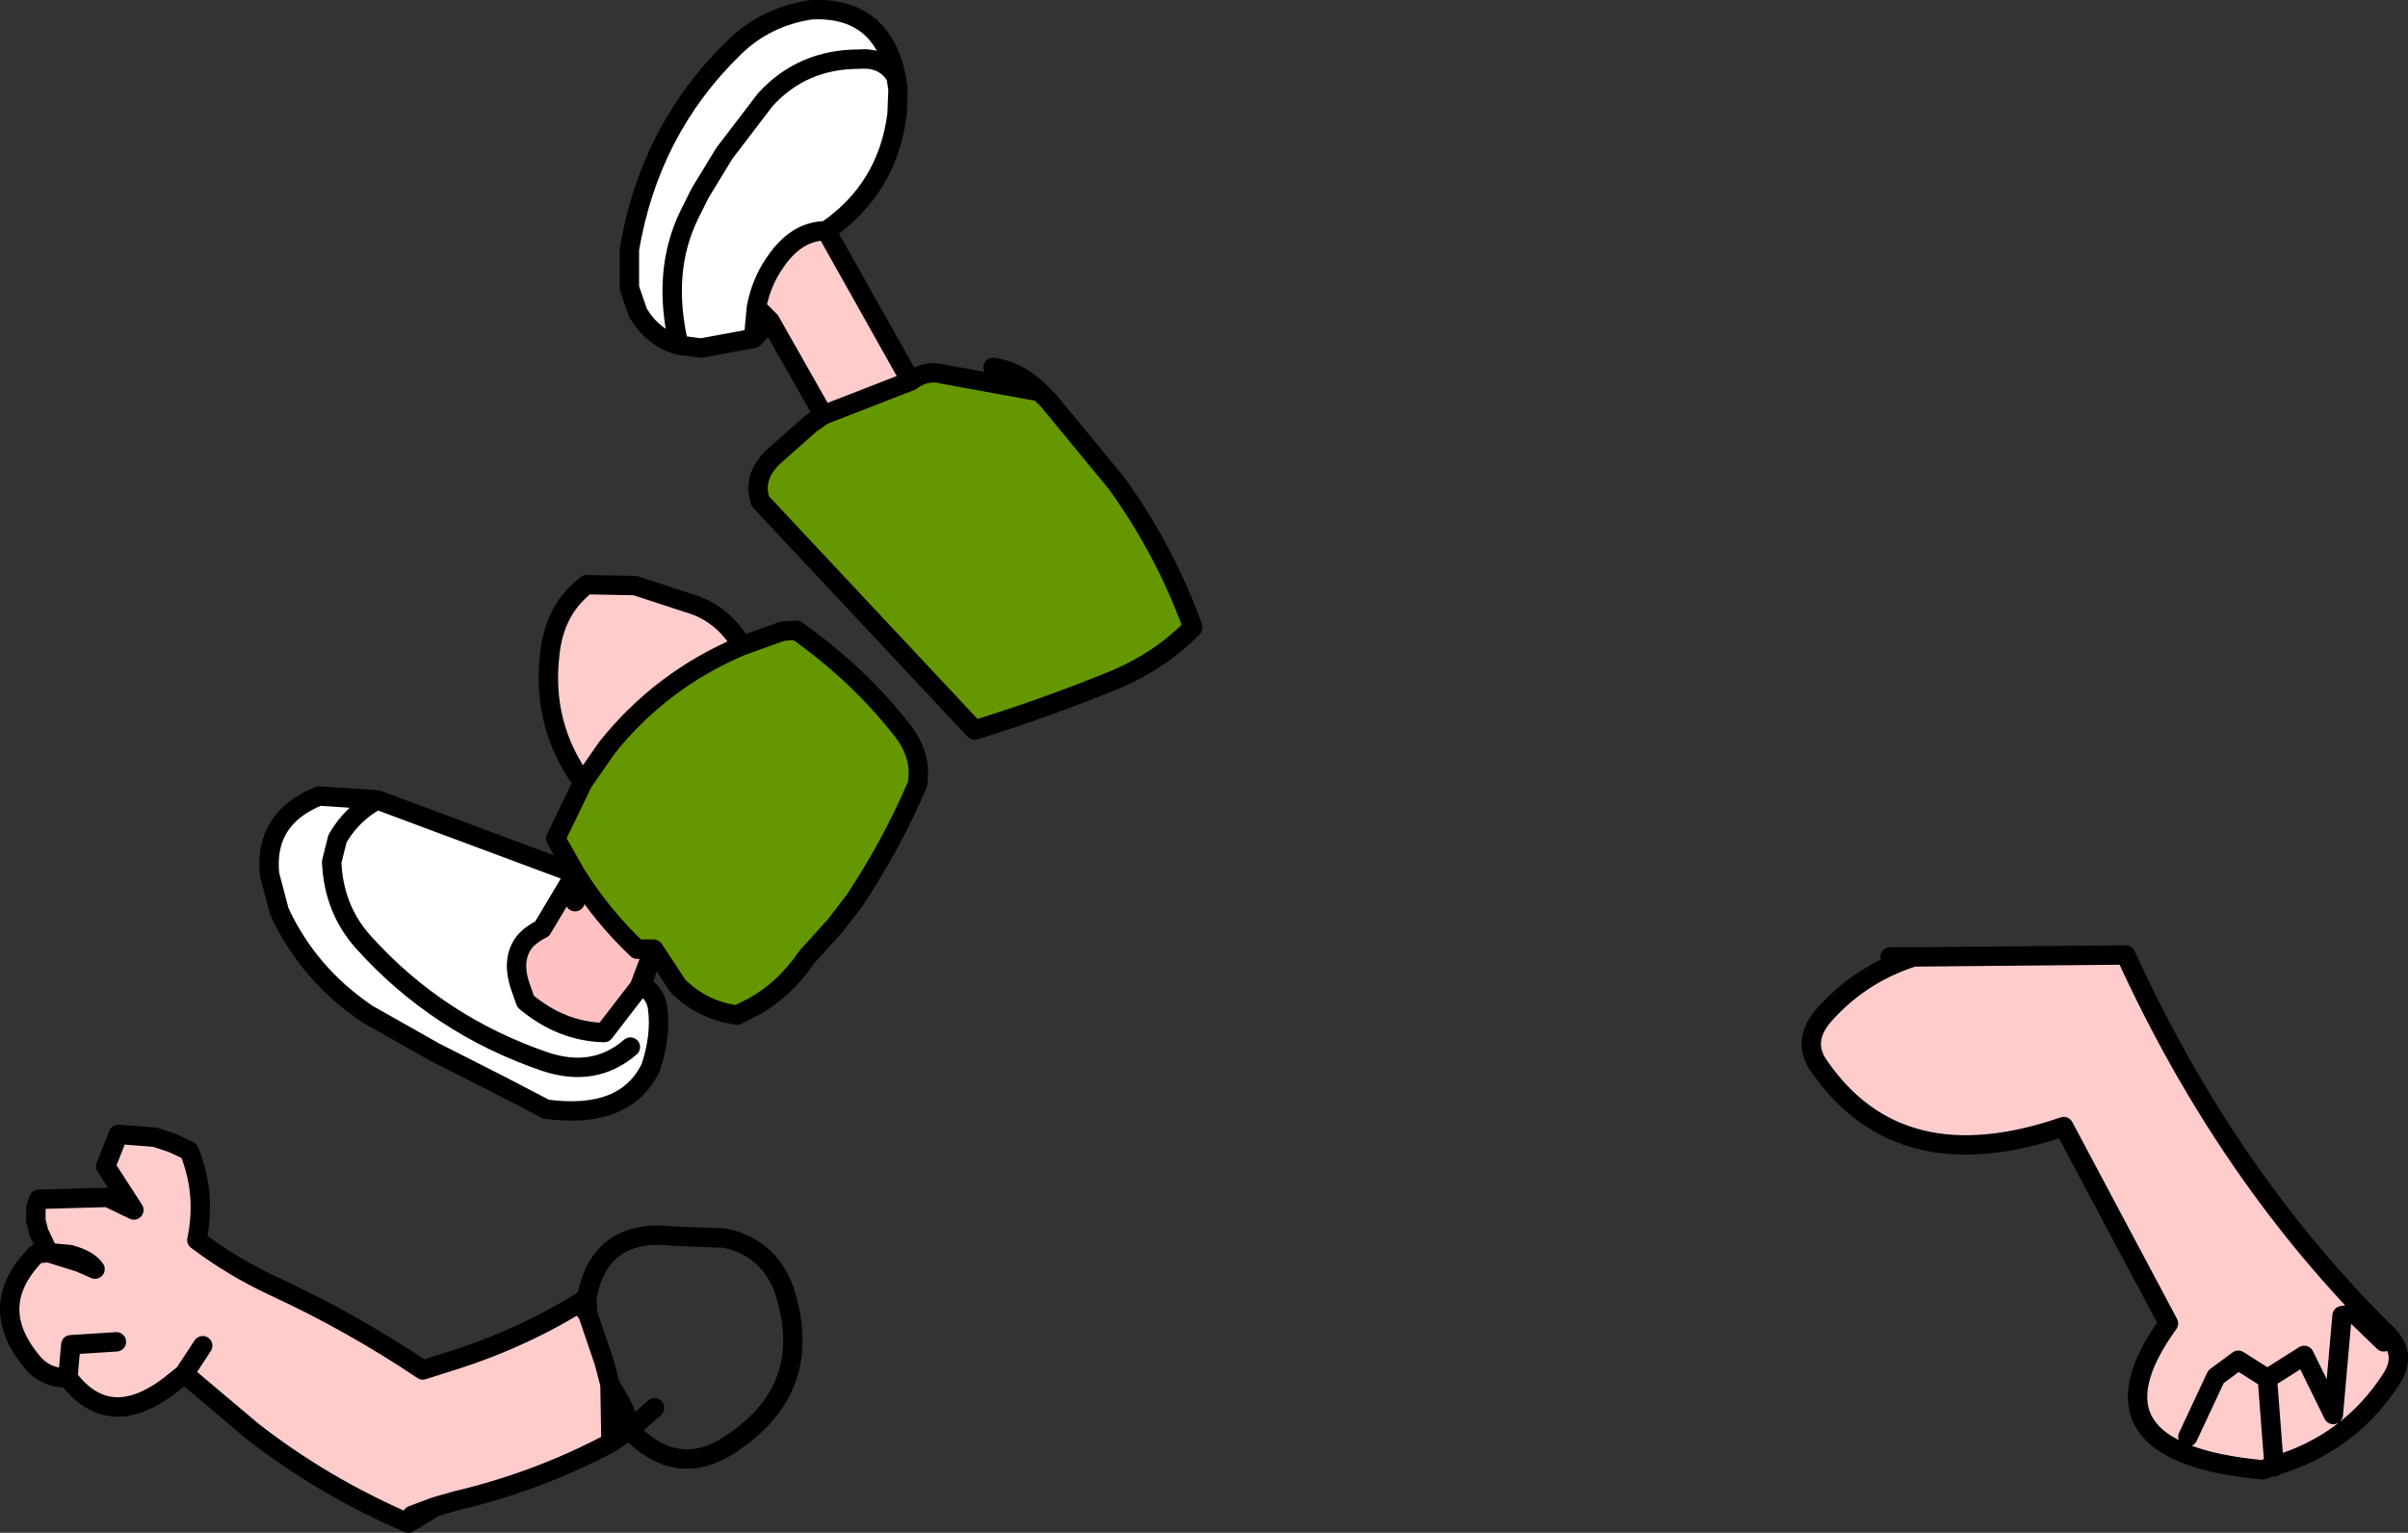
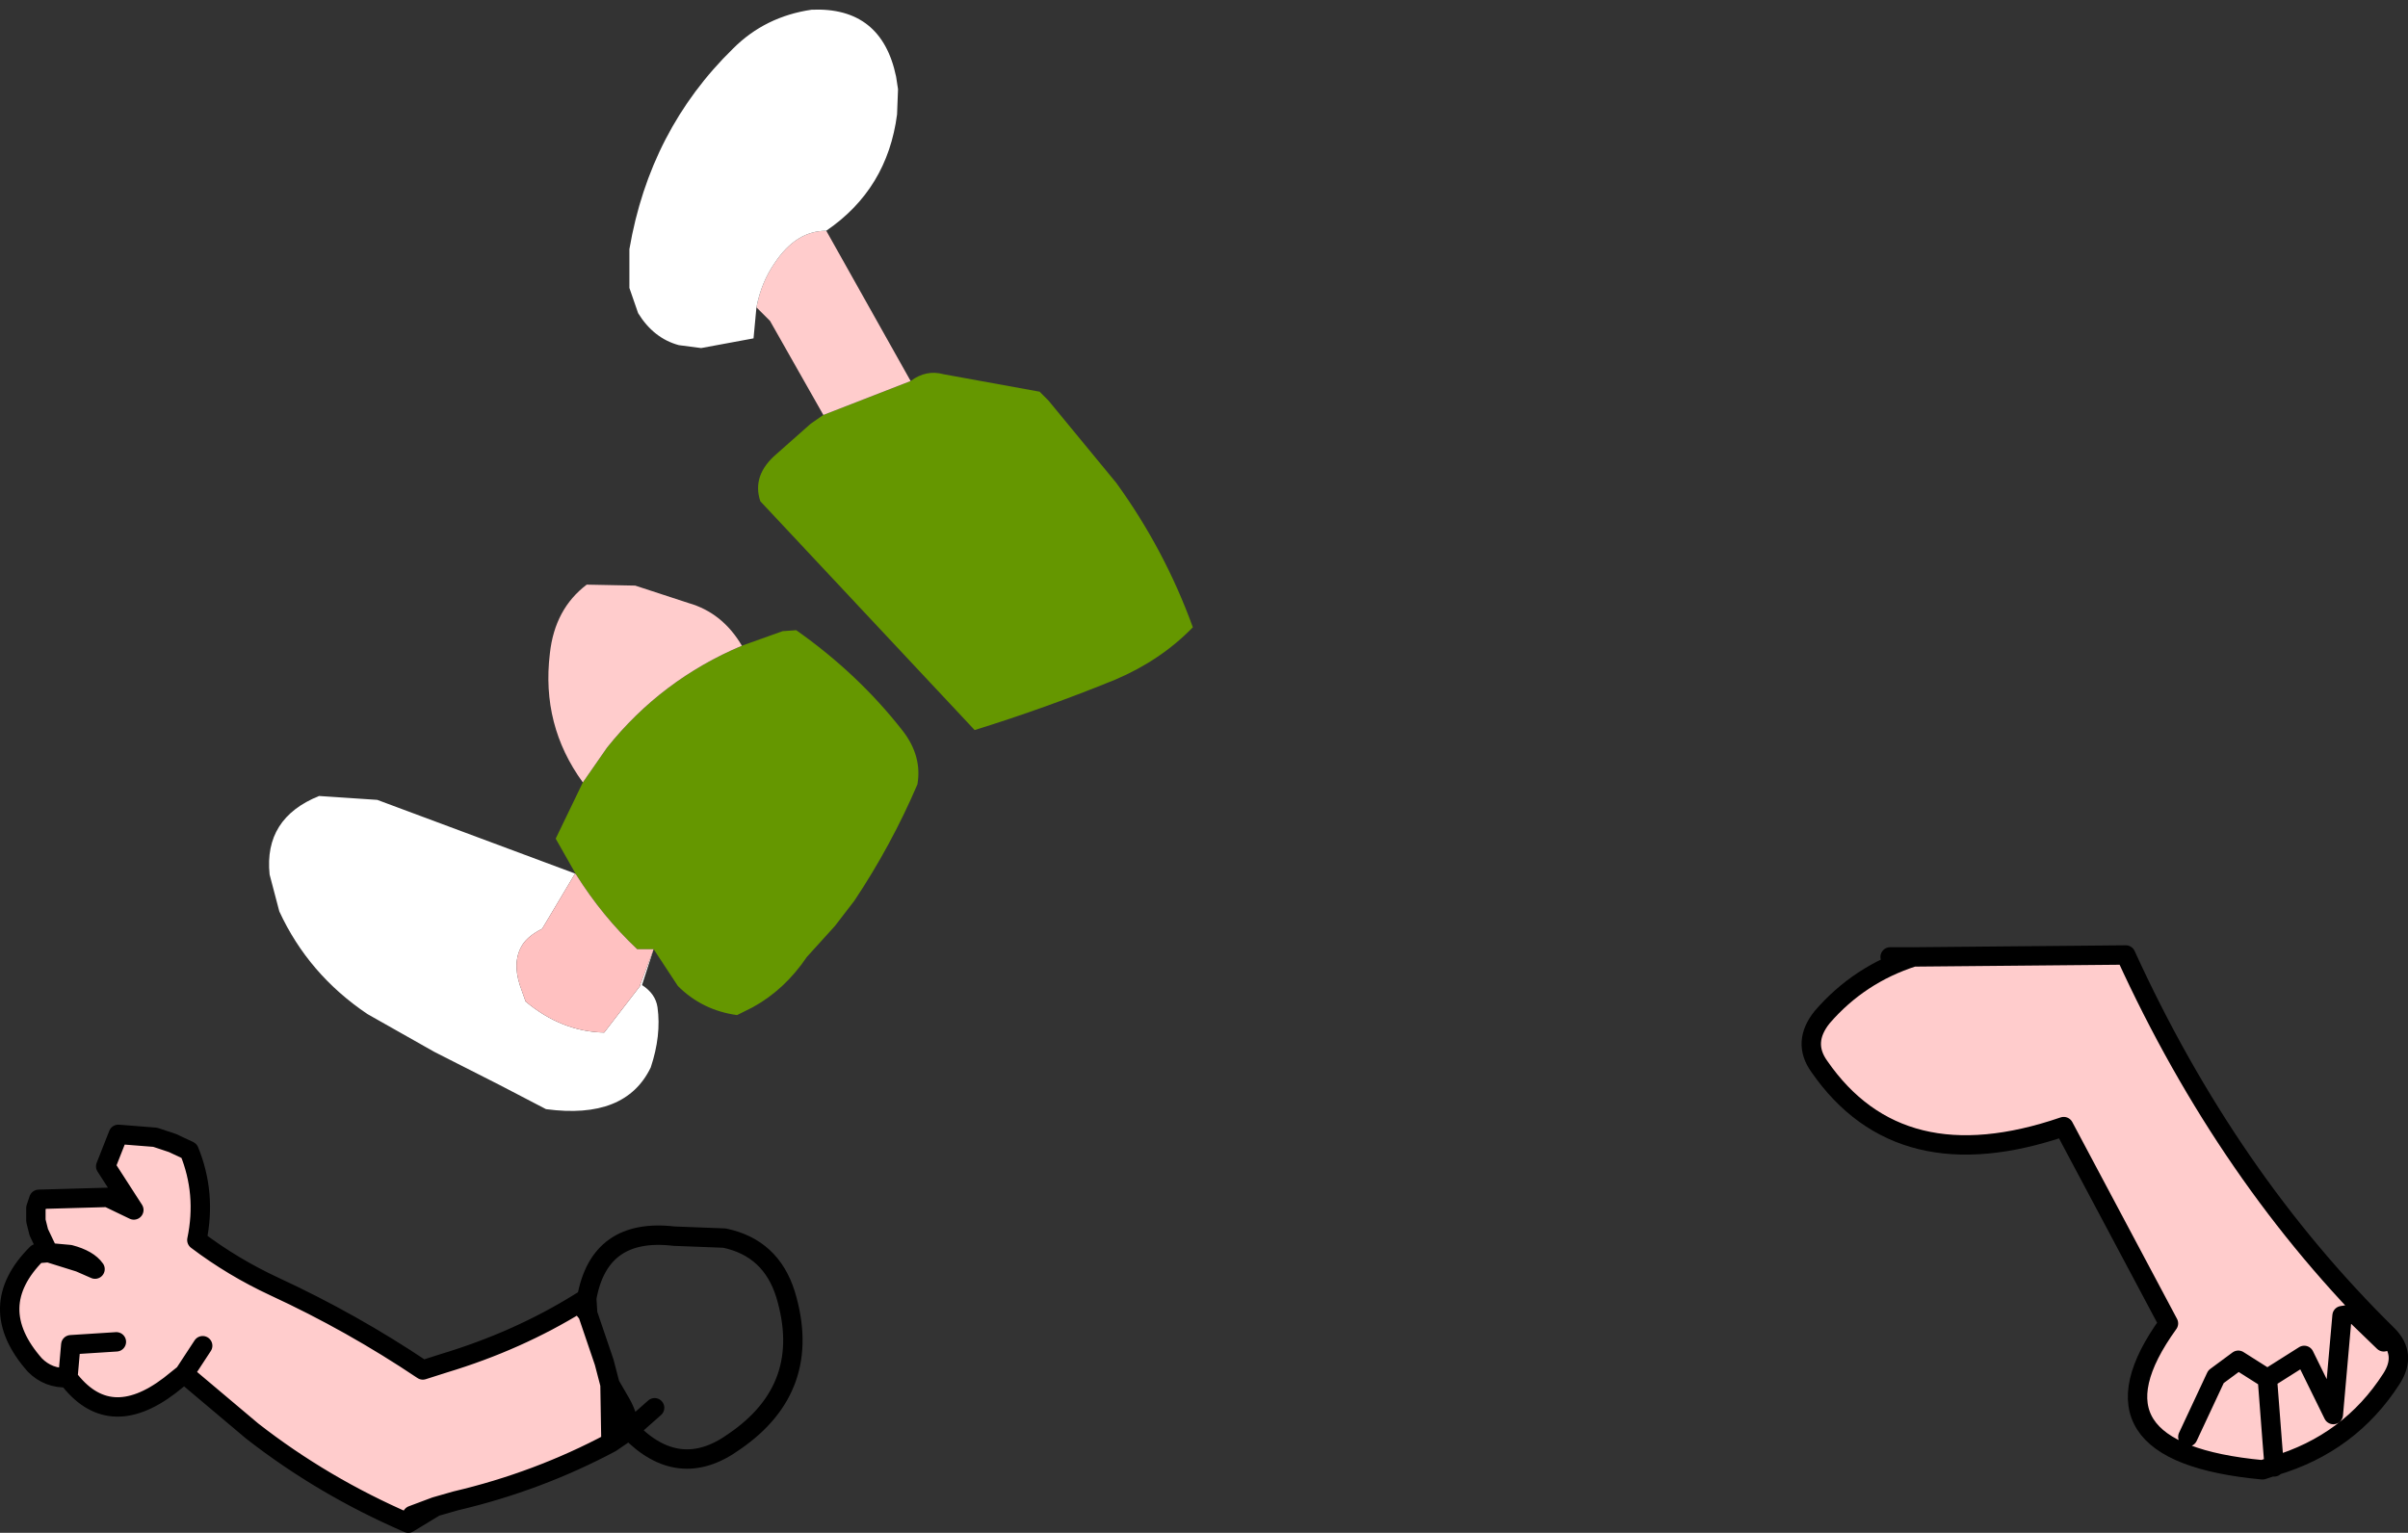
<svg xmlns="http://www.w3.org/2000/svg" height="79.05px" width="124.15px">
  <rect width="100%" height="100%" fill="#333333" stroke="none" />
  <g transform="matrix(1.0, 0.0, 0.0, 1.0, 60.7, 56.85)">
    <path d="M-29.2 17.55 Q-32.95 19.55 -37.2 20.55 L-38.25 20.85 -39.45 21.3 -39.65 21.7 Q-44.05 19.8 -47.7 16.95 L-51.2 14.0 -51.95 14.6 Q-55.1 17.0 -57.2 14.2 -58.2 14.25 -58.9 13.55 -61.55 10.55 -58.8 7.8 L-58.2 7.75 -58.7 6.7 -58.85 6.1 -58.85 5.45 -58.7 5.0 -55.15 4.9 -53.8 5.55 -55.25 3.3 -54.6 1.65 -52.7 1.8 -51.8 2.1 -50.95 2.5 Q-50.5 3.6 -50.4 4.75 -50.3 5.9 -50.55 7.1 -48.7 8.5 -46.55 9.5 -42.55 11.35 -38.9 13.8 L-37.8 13.45 Q-34.0 12.3 -30.85 10.35 L-30.4 10.9 -29.55 13.4 -29.25 14.55 -29.2 17.55 M-56.6 8.25 L-55.8 8.6 Q-56.15 8.1 -57.1 7.85 L-58.2 7.75 -56.6 8.25 M-50.25 12.55 L-51.2 14.0 -50.25 12.55 M-54.7 12.35 L-57.05 12.5 -57.2 14.2 -57.05 12.5 -54.7 12.35" fill="#ffcccc" fill-rule="evenodd" stroke="none" />
    <path d="M-30.85 10.35 L-30.45 10.1 Q-29.8 6.45 -25.95 6.9 L-23.35 7.0 Q-20.95 7.5 -20.2 9.9 -18.75 14.7 -22.85 17.5 -25.7 19.55 -28.25 16.9 L-29.2 17.55 Q-32.95 19.55 -37.2 20.55 L-38.25 20.85 -39.65 21.7 Q-44.05 19.8 -47.7 16.95 L-51.2 14.0 -51.95 14.6 Q-55.1 17.0 -57.2 14.2 -58.2 14.25 -58.9 13.55 -61.55 10.55 -58.8 7.8 L-58.2 7.75 -58.7 6.7 -58.85 6.1 -58.85 5.45 -58.7 5.0 -55.15 4.9 -53.8 5.55 -55.25 3.3 -54.6 1.65 -52.7 1.8 -51.8 2.1 -50.95 2.5 Q-50.5 3.6 -50.4 4.75 -50.3 5.9 -50.55 7.1 -48.7 8.5 -46.55 9.5 -42.55 11.35 -38.9 13.8 L-37.8 13.45 Q-34.0 12.3 -30.85 10.35 L-30.4 10.9 -30.45 10.1 M-38.25 20.85 L-39.45 21.3 -39.65 21.7 M-30.4 10.9 L-29.55 13.4 -29.25 14.55 -28.7 15.5 Q-28.3 16.2 -28.25 16.9 L-26.95 15.75 M-29.25 14.55 L-29.2 17.55 M-56.6 8.25 L-55.8 8.6 Q-56.15 8.1 -57.1 7.85 L-58.2 7.75 -56.6 8.25 M-57.2 14.2 L-57.05 12.5 -54.7 12.35 M-51.2 14.0 L-50.25 12.55" fill="none" stroke="#000000" stroke-linecap="round" stroke-linejoin="round" stroke-width="1.0" />
    <path d="M56.55 18.75 L55.95 18.95 Q46.3 18.05 51.1 11.4 L45.7 1.25 Q37.25 4.15 33.1 -1.85 32.2 -3.1 33.25 -4.4 35.15 -6.6 37.95 -7.5 L48.9 -7.6 Q54.15 3.9 62.4 12.0 63.4 13.0 62.6 14.25 60.45 17.6 56.55 18.75 L56.45 17.5 56.55 18.75 M62.2 12.35 L60.7 10.9 60.05 11.0 59.6 16.1 58.1 13.05 56.2 14.25 56.45 17.5 56.2 14.25 54.7 13.3 53.55 14.15 52.1 17.25 53.55 14.15 54.7 13.3 56.2 14.25 58.1 13.05 59.6 16.1 60.05 11.0 60.7 10.9 62.2 12.35" fill="#ffcccc" fill-rule="evenodd" stroke="none" />
    <path d="M37.95 -7.5 L36.75 -7.5 M56.55 18.75 L55.95 18.95 Q46.3 18.05 51.1 11.4 L45.7 1.25 Q37.25 4.15 33.1 -1.85 32.2 -3.1 33.25 -4.4 35.15 -6.6 37.95 -7.5 L48.9 -7.6 Q54.15 3.9 62.4 12.0 63.4 13.0 62.6 14.25 60.45 17.6 56.55 18.75 L56.55 18.8 56.55 18.75 56.45 17.5 56.2 14.25 54.7 13.3 53.55 14.15 52.1 17.25 M56.2 14.25 L58.1 13.05 59.6 16.1 60.05 11.0 60.7 10.9 62.2 12.35 M56.55 18.75 L56.45 17.5" fill="none" stroke="#000000" stroke-linecap="round" stroke-linejoin="round" stroke-width="1.0" />
    <path d="M-13.75 -37.2 Q-12.95 -37.8 -12.05 -37.55 L-7.1 -36.65 -6.65 -36.2 -3.15 -31.95 Q-0.65 -28.5 0.8 -24.5 -0.85 -22.8 -3.2 -21.8 -6.75 -20.35 -10.45 -19.2 L-21.5 -31.0 Q-21.95 -32.35 -20.65 -33.45 L-18.9 -35.0 -18.25 -35.45 -13.75 -37.2 M-22.45 -23.55 L-20.35 -24.3 -19.65 -24.35 Q-16.45 -22.1 -14.15 -19.15 -13.15 -17.85 -13.4 -16.4 -14.75 -13.25 -16.65 -10.4 L-17.65 -9.1 -19.1 -7.5 Q-20.25 -5.8 -21.9 -4.9 L-22.7 -4.5 Q-24.5 -4.75 -25.75 -6.0 L-27.0 -7.9 -27.85 -7.9 Q-29.65 -9.6 -31.0 -11.75 L-32.05 -13.6 -30.65 -16.5 -29.4 -18.3 Q-26.6 -21.8 -22.45 -23.55" fill="#659700" fill-rule="evenodd" stroke="none" />
    <path d="M-21.7 -41.0 Q-21.45 -42.3 -20.75 -43.3 -19.65 -44.95 -18.1 -44.95 L-13.75 -37.2 -18.25 -35.45 -21.0 -40.3 -21.7 -41.0 M-30.65 -16.5 Q-32.8 -19.45 -32.35 -23.15 -32.1 -25.45 -30.45 -26.7 L-27.95 -26.65 -25.2 -25.75 Q-23.45 -25.25 -22.45 -23.55 -26.6 -21.8 -29.4 -18.3 L-30.65 -16.5" fill="#ffcccc" fill-rule="evenodd" stroke="none" />
    <path d="M-14.5 -52.9 L-14.4 -52.25 -14.45 -50.95 Q-14.95 -47.1 -18.1 -44.95 -19.65 -44.95 -20.75 -43.3 -21.45 -42.3 -21.7 -41.0 L-21.85 -39.4 -24.55 -38.9 -25.7 -39.05 Q-26.6 -42.85 -25.15 -45.8 L-24.6 -46.9 -23.35 -48.95 -21.25 -51.7 Q-19.35 -53.8 -16.4 -53.8 -15.1 -53.9 -14.5 -52.9 -15.1 -53.9 -16.4 -53.8 -19.35 -53.8 -21.25 -51.7 L-23.35 -48.95 -24.6 -46.9 -25.15 -45.8 Q-26.6 -42.85 -25.7 -39.05 -27.0 -39.4 -27.8 -40.7 L-28.25 -42.0 -28.25 -44.0 Q-27.2 -50.15 -22.9 -54.35 -21.25 -56.0 -18.85 -56.35 -15.25 -56.5 -14.5 -52.9 M-27.0 -7.9 L-27.6 -6.05 Q-26.9 -5.6 -26.8 -4.9 -26.6 -3.45 -27.15 -1.8 -28.45 0.9 -32.55 0.35 L-34.95 -0.9 -38.3 -2.6 -41.75 -4.55 Q-44.8 -6.6 -46.3 -9.85 L-46.8 -11.75 Q-47.1 -14.65 -44.25 -15.8 L-41.25 -15.6 -31.05 -11.8 -32.75 -8.95 Q-33.45 -8.6 -33.75 -8.15 -34.3 -7.3 -33.9 -6.05 L-33.6 -5.2 Q-31.75 -3.65 -29.55 -3.6 L-27.7 -6.0 -27.7 -6.05 -27.0 -7.9 M-28.2 -2.85 Q-30.05 -1.25 -32.6 -2.1 -38.15 -4.0 -42.0 -8.3 -43.5 -10.0 -43.6 -12.4 L-43.3 -13.6 Q-42.55 -14.9 -41.25 -15.6 -42.55 -14.9 -43.3 -13.6 L-43.6 -12.4 Q-43.5 -10.0 -42.0 -8.3 -38.15 -4.0 -32.6 -2.1 -30.05 -1.25 -28.2 -2.85" fill="#ffffff" fill-rule="evenodd" stroke="none" />
    <path d="M-27.0 -7.9 L-27.7 -6.05 -27.7 -6.0 -29.55 -3.6 Q-31.75 -3.65 -33.6 -5.2 L-33.9 -6.05 Q-34.3 -7.3 -33.75 -8.15 -33.45 -8.6 -32.75 -8.95 L-31.05 -11.8 -31.0 -11.75 Q-29.65 -9.6 -27.85 -7.9 L-27.0 -7.9 M-31.05 -10.35 L-31.05 -11.8 -31.05 -10.35" fill="#ffc1c1" fill-rule="evenodd" stroke="none" />
-     <path d="M-18.1 -44.95 Q-14.95 -47.1 -14.45 -50.95 L-14.4 -52.25 -14.5 -52.9 Q-15.1 -53.9 -16.4 -53.8 -19.35 -53.8 -21.25 -51.7 L-23.35 -48.95 -24.6 -46.9 -25.15 -45.8 Q-26.6 -42.85 -25.7 -39.05 L-24.55 -38.9 -21.85 -39.4 -21.7 -41.0 Q-21.45 -42.3 -20.75 -43.3 -19.65 -44.95 -18.1 -44.95 L-13.75 -37.2 Q-12.95 -37.8 -12.05 -37.55 L-7.1 -36.65 Q-8.25 -37.75 -9.5 -37.9 M-14.5 -52.9 Q-15.25 -56.5 -18.85 -56.35 -21.25 -56.0 -22.9 -54.35 -27.2 -50.15 -28.25 -44.0 L-28.25 -42.0 -27.8 -40.7 Q-27.0 -39.4 -25.7 -39.05 M-41.25 -15.6 L-44.25 -15.8 Q-47.1 -14.65 -46.8 -11.75 L-46.3 -9.85 Q-44.8 -6.6 -41.75 -4.55 L-38.3 -2.6 -34.95 -0.9 -32.55 0.35 Q-28.45 0.9 -27.15 -1.8 -26.6 -3.45 -26.8 -4.9 -26.9 -5.6 -27.6 -6.05 L-27.0 -7.9 -27.7 -6.05 -27.7 -6.0 -29.55 -3.6 Q-31.75 -3.65 -33.6 -5.2 L-33.9 -6.05 Q-34.3 -7.3 -33.75 -8.15 -33.45 -8.6 -32.75 -8.95 L-31.05 -11.8 -41.25 -15.6 Q-42.55 -14.9 -43.3 -13.6 L-43.6 -12.4 Q-43.5 -10.0 -42.0 -8.3 -38.15 -4.0 -32.6 -2.1 -30.05 -1.25 -28.2 -2.85 M-13.75 -37.2 L-18.25 -35.45 -18.9 -35.0 -20.65 -33.45 Q-21.95 -32.35 -21.5 -31.0 L-10.45 -19.2 Q-6.75 -20.35 -3.2 -21.8 -0.85 -22.8 0.8 -24.5 -0.65 -28.5 -3.15 -31.95 L-6.65 -36.2 -7.1 -36.65 M-21.0 -40.3 L-21.7 -41.0 M-21.85 -39.4 L-21.0 -40.3 -18.25 -35.45 M-30.65 -16.5 Q-32.8 -19.45 -32.35 -23.15 -32.1 -25.45 -30.45 -26.7 L-27.95 -26.65 -25.2 -25.75 Q-23.45 -25.25 -22.45 -23.55 L-20.35 -24.3 -19.65 -24.35 Q-16.45 -22.1 -14.15 -19.15 -13.15 -17.85 -13.4 -16.4 -14.75 -13.25 -16.65 -10.4 L-17.65 -9.1 -19.1 -7.5 Q-20.25 -5.8 -21.9 -4.9 L-22.7 -4.5 Q-24.5 -4.75 -25.75 -6.0 L-27.0 -7.9 -27.85 -7.9 Q-29.65 -9.6 -31.0 -11.75 L-32.05 -13.6 -30.65 -16.5 -29.4 -18.3 Q-26.6 -21.8 -22.45 -23.55 M-31.05 -11.8 L-31.05 -10.35" fill="none" stroke="#000000" stroke-linecap="round" stroke-linejoin="round" stroke-width="1.0" />
  </g>
</svg>